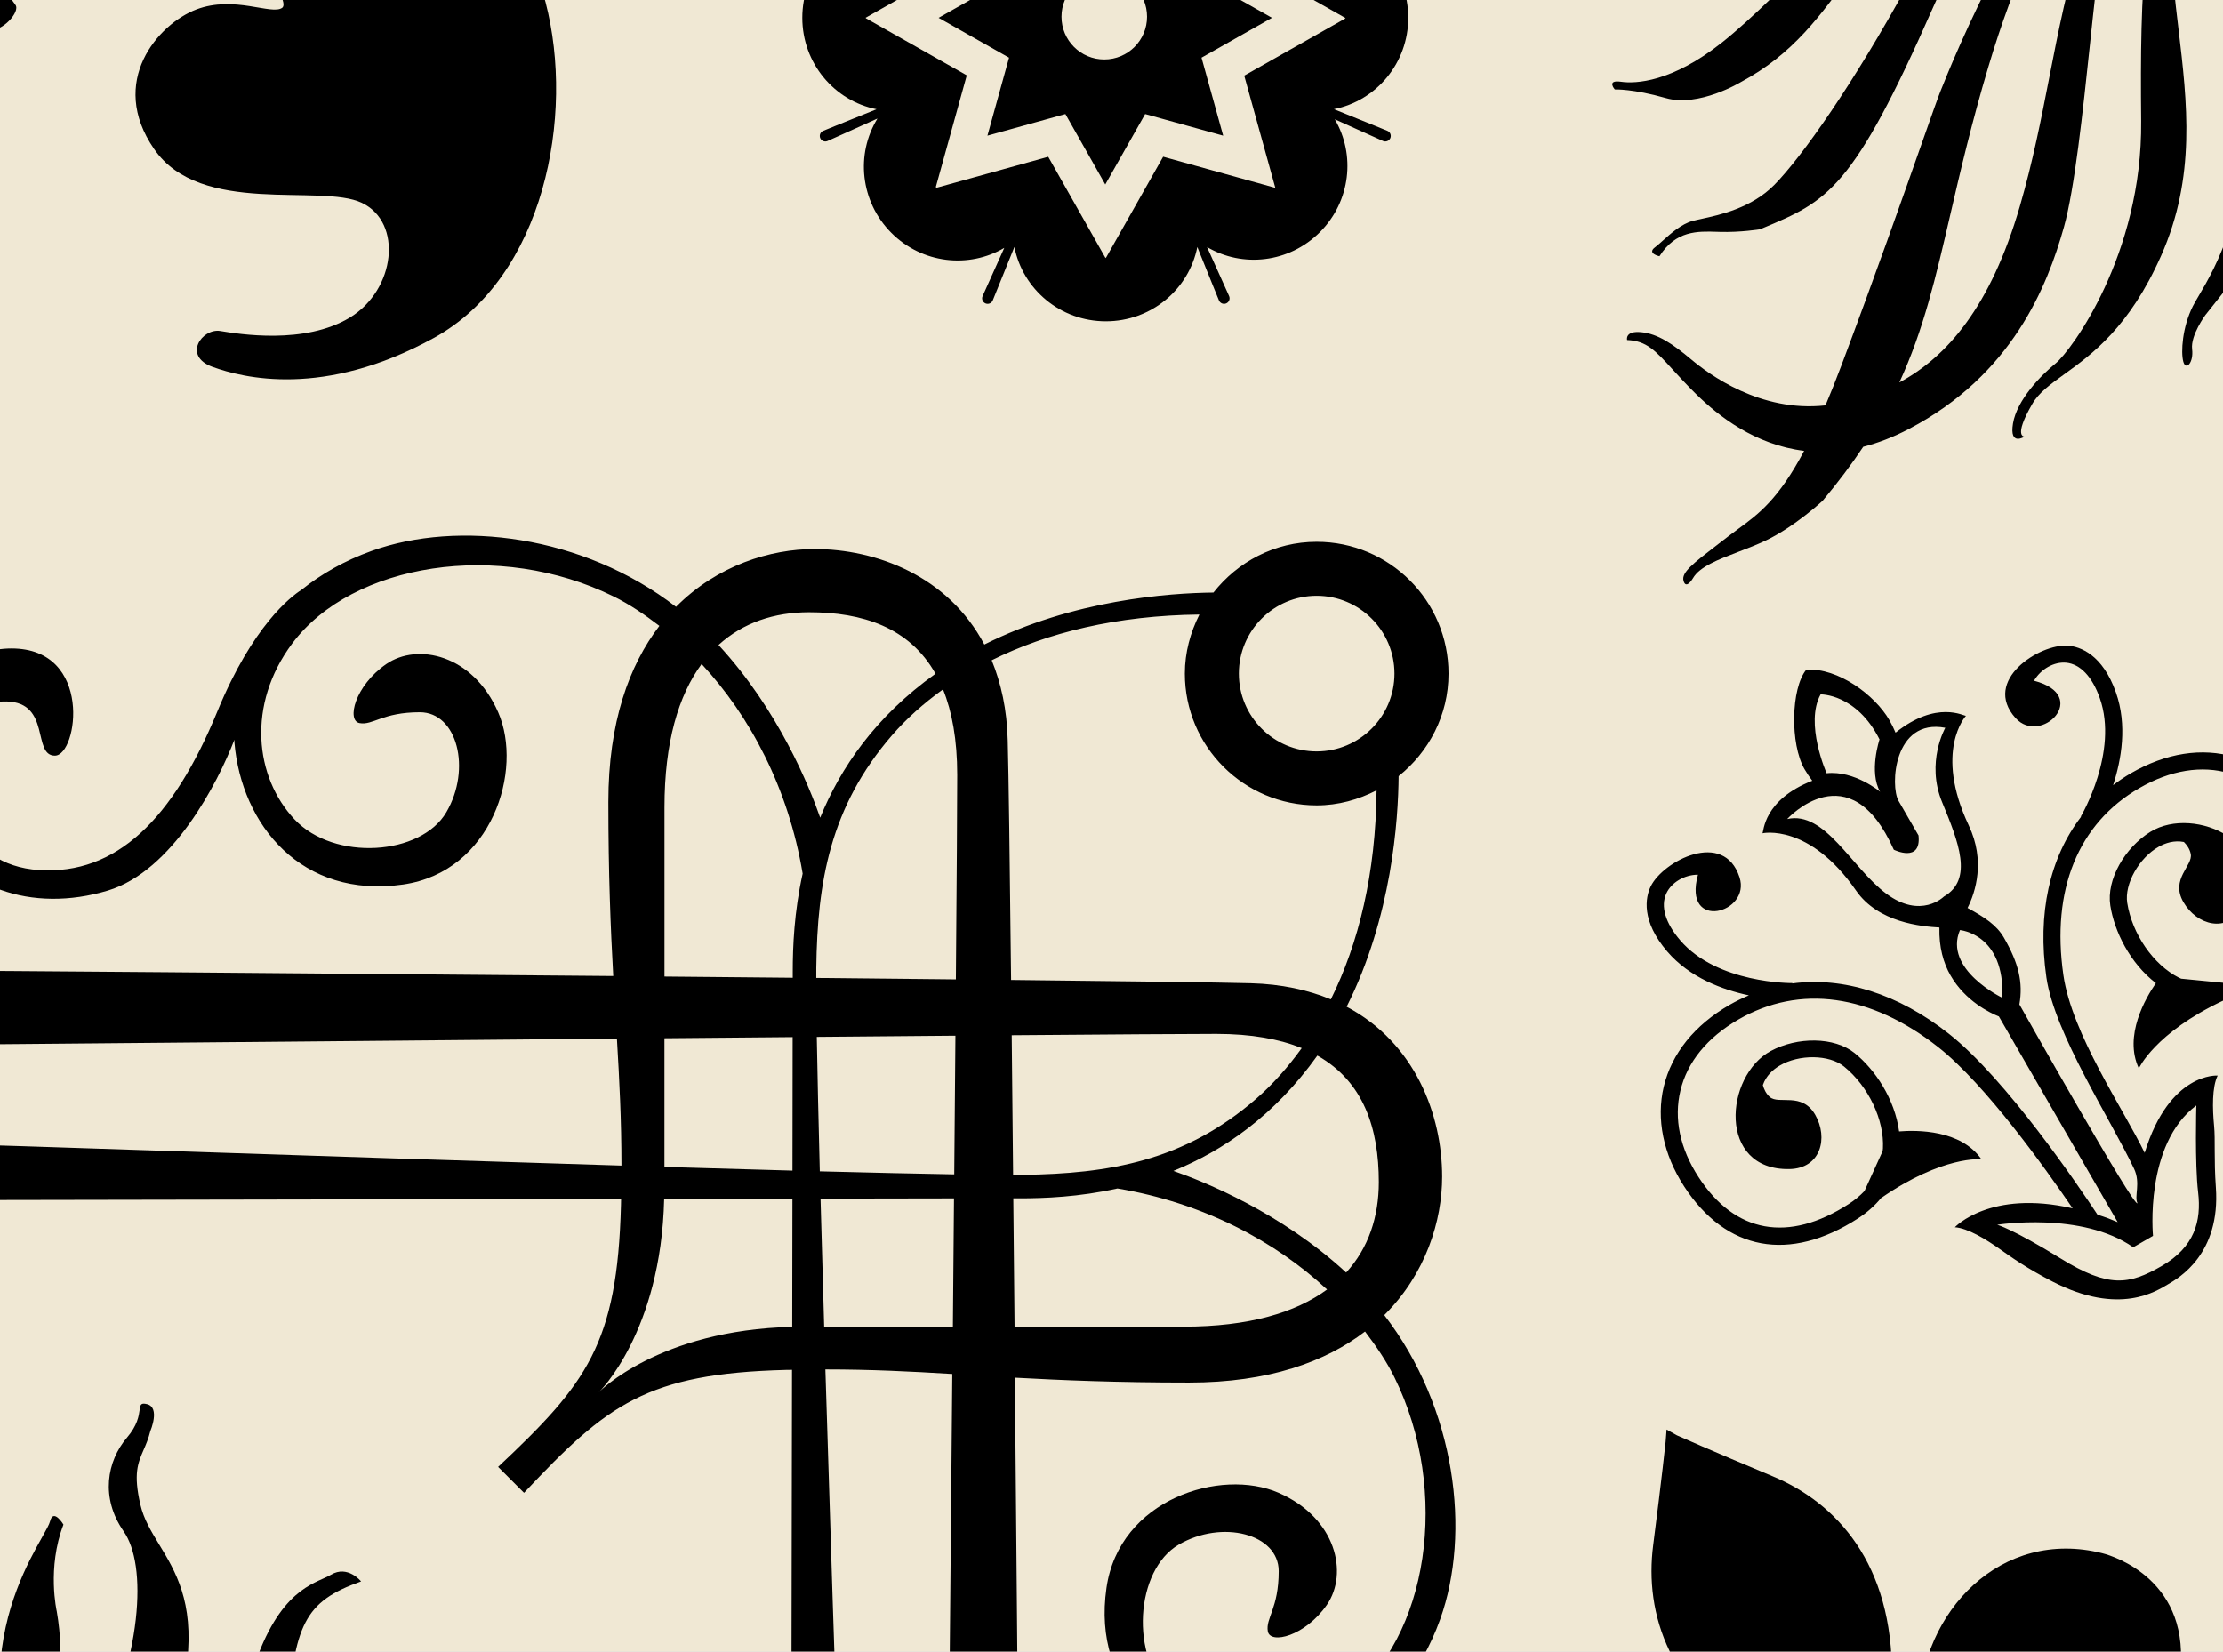
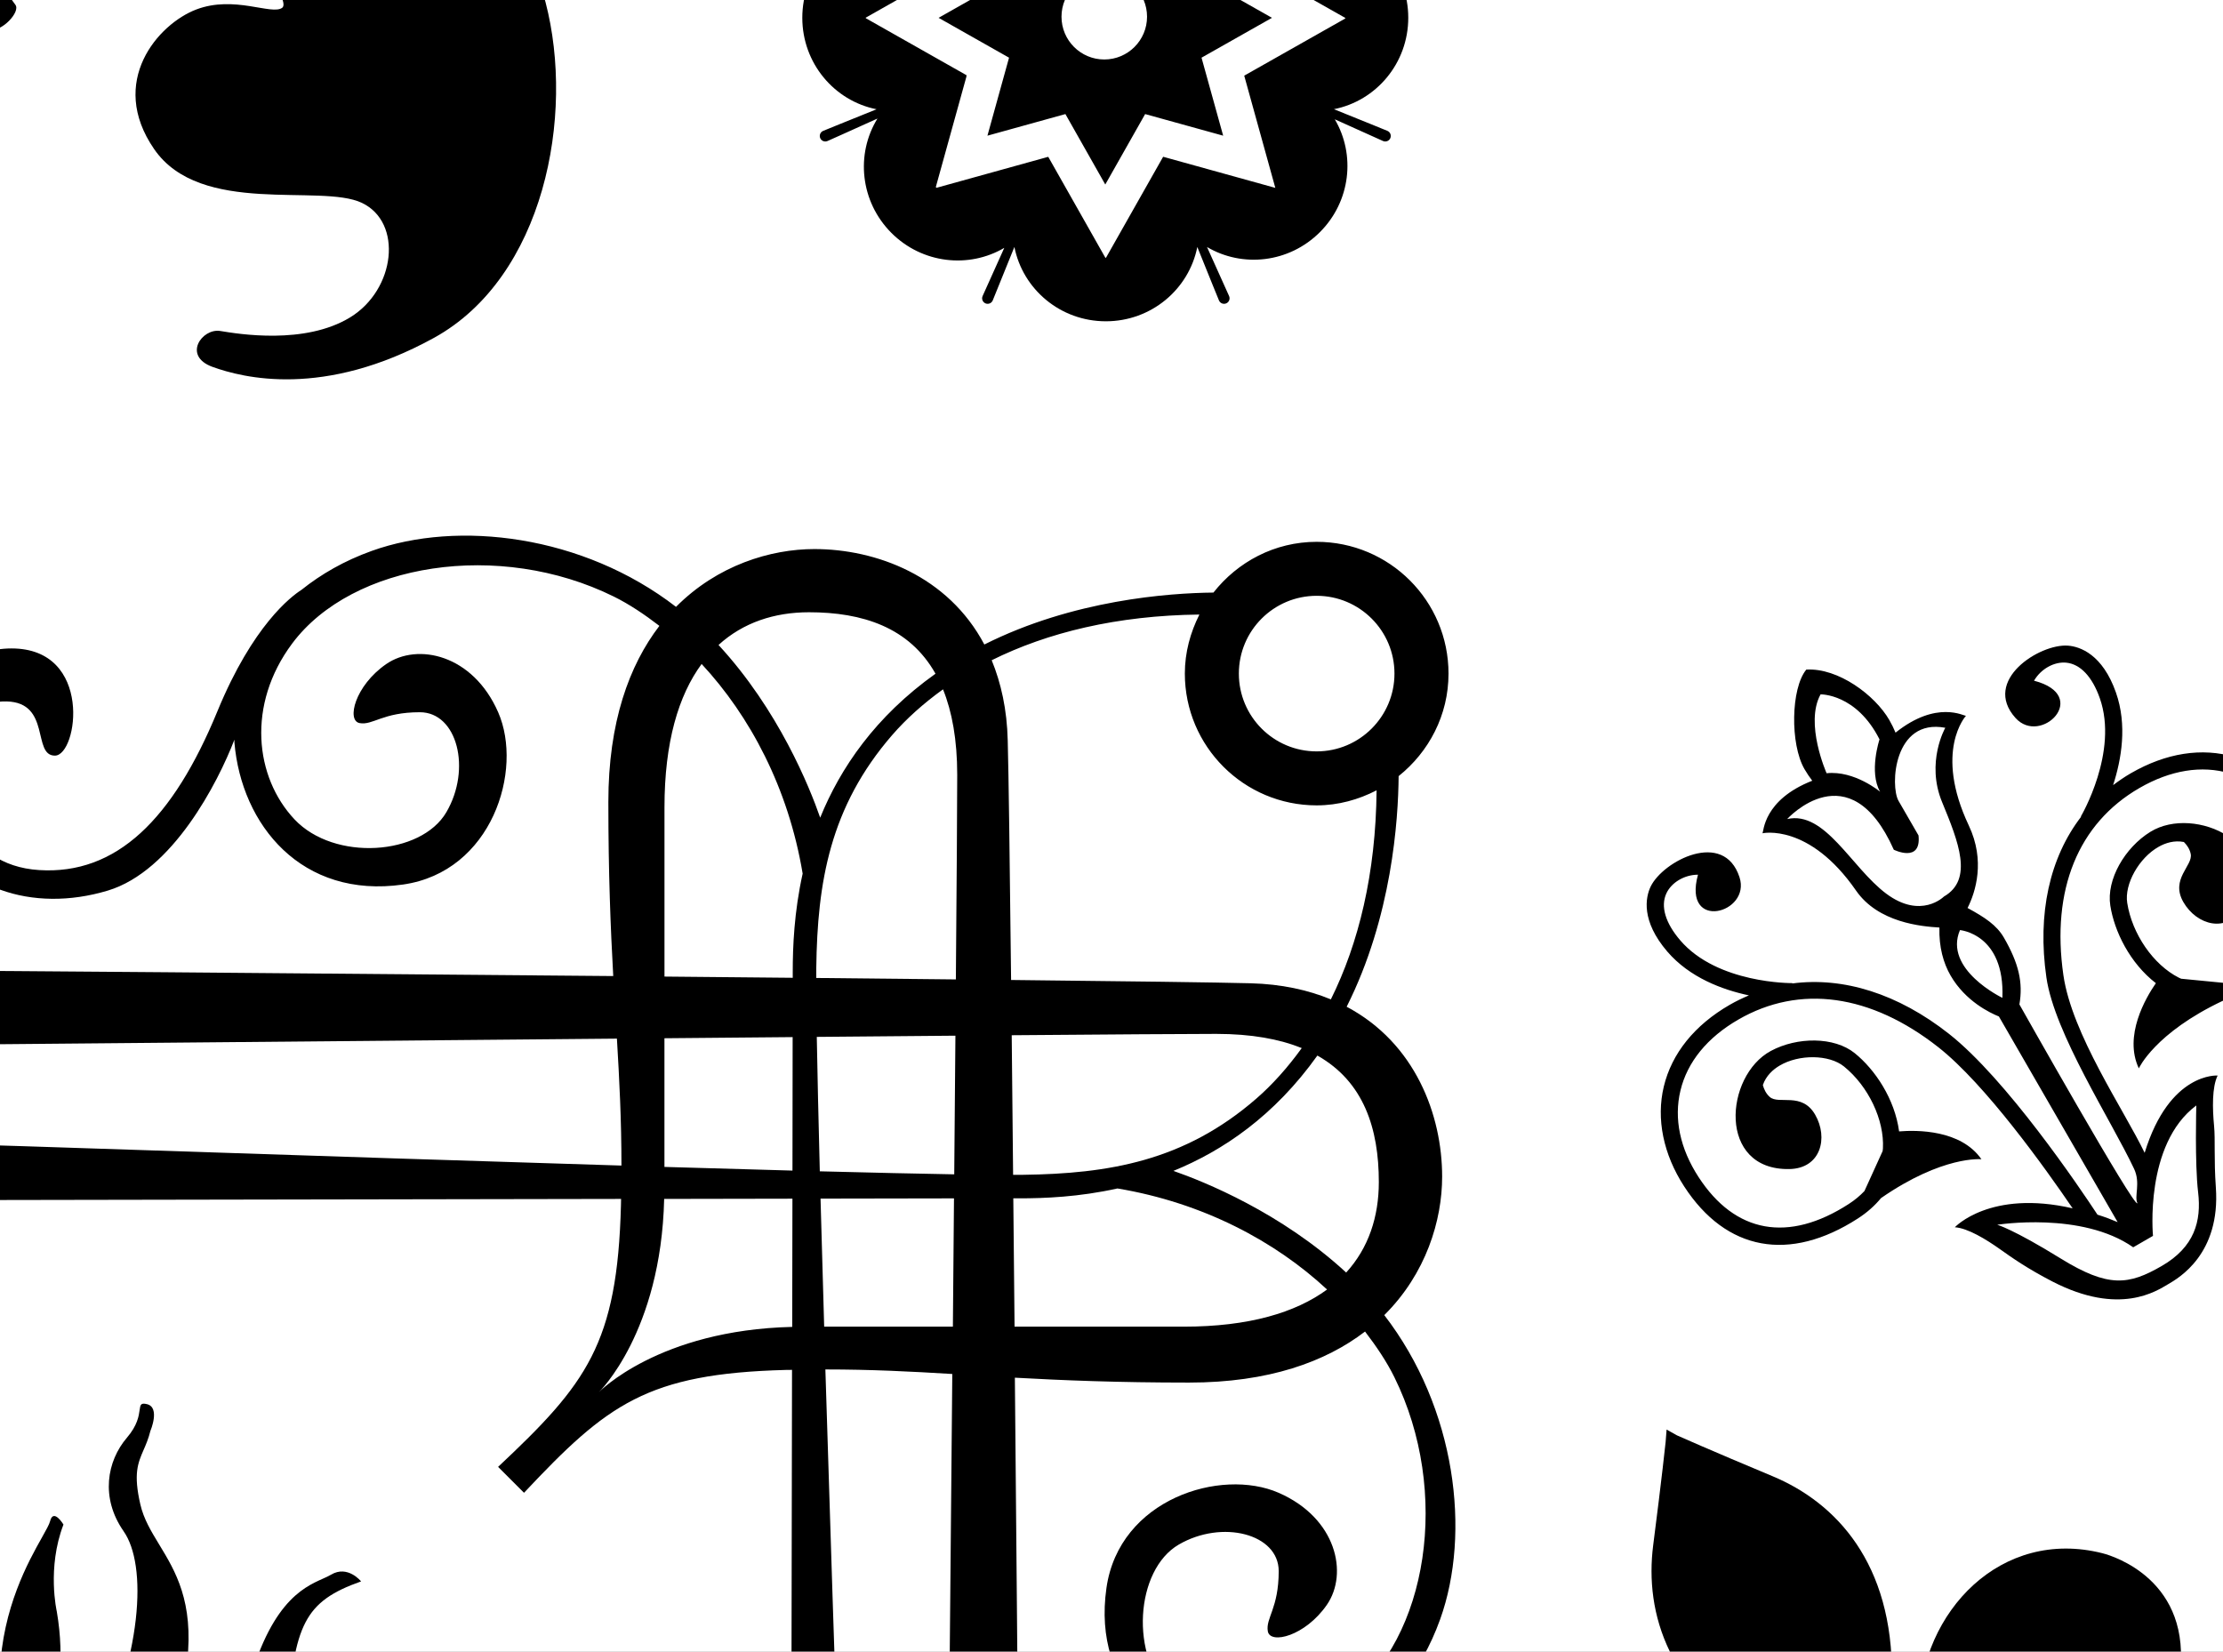
<svg xmlns="http://www.w3.org/2000/svg" width="179" height="133" viewBox="0 0 179 133" fill="none">
  <rect x="0" y="0" width="179" height="133" fill="#808080" stroke="none" />
  <g clip-path="url(#clip0_1648_2554)">
    <rect width="179" height="133" fill="white" />
    <g clip-path="url(#clip1_1648_2554)">
-       <rect width="180" height="180" transform="translate(-1 -17)" fill="#F0E8D4" />
      <path d="M111.47 105.899C114.829 102.562 116.124 98.274 116.124 94.754C116.124 89.79 113.959 83.996 108.435 81.072C112.081 73.83 112.592 66.026 112.62 62.5C115.05 60.556 116.637 57.598 116.637 54.245C116.637 48.381 111.883 43.632 106.019 43.632C102.632 43.632 99.652 45.25 97.708 47.719C94.12 47.756 86.417 48.303 79.261 51.901C76.34 46.377 70.546 44.215 65.577 44.215C62.056 44.215 57.771 45.507 54.434 48.869C46.929 43.077 36.878 41.869 29.934 44.363C27.73 45.153 25.86 46.232 24.276 47.499C23.45 48.026 20.359 50.35 17.513 57.261C13.923 65.993 9.367 70.454 3.159 70.066C-3.048 69.678 -4.016 63.663 -3.921 61.917C-3.824 60.17 -3.048 56.388 0.542 56.485C4.127 56.58 2.576 60.849 4.42 60.849C6.264 60.849 7.523 52.217 0.927 52.217C-5.668 52.217 -8.382 60.849 -5.86 66.283C-3.43 71.517 2.579 73.556 8.689 71.715C13.895 70.141 17.547 63.022 18.875 59.565C18.877 59.638 18.872 59.71 18.875 59.783C19.438 66.453 24.306 72.396 32.453 71.23C39.623 70.206 42.153 62.015 40.114 57.358C38.08 52.702 33.619 51.734 31.097 53.478C28.572 55.224 27.892 58.036 28.957 58.229C30.029 58.424 30.801 57.355 33.809 57.355C36.816 57.355 37.982 61.917 35.943 65.404C33.906 68.897 26.923 69.383 23.718 65.987C20.518 62.589 19.854 56.747 23.525 51.823C28.377 45.323 40.212 43.484 49.424 48.04C50.673 48.657 51.898 49.48 53.095 50.4C50.665 53.575 48.986 58.148 48.986 64.579C48.986 70.353 49.167 74.764 49.379 78.6C23.47 78.366 -2.724 78.162 -4.8 78.162C-8.728 78.162 -8.145 84.127 -4.942 84.127C-3.215 84.127 23.687 83.87 49.675 83.639C49.876 86.998 50.04 90.184 50.04 93.861C26.117 93.133 -2.058 92.131 -4.217 92.131C-7.71 92.131 -7.568 96.642 -4.217 96.642C-2.22 96.642 26.254 96.589 50.01 96.547C50.007 96.715 50.01 96.86 50.001 97.027C49.714 108.229 47.239 111.431 40.108 118.124L42.195 120.211C48.891 113.083 52.091 110.611 63.295 110.318C63.465 110.313 63.61 110.318 63.775 110.313C63.736 134.068 63.68 162.539 63.68 164.536C63.68 167.881 68.191 168.029 68.191 164.536C68.191 162.377 67.189 134.199 66.461 110.279C70.138 110.279 73.324 110.441 76.68 110.645C76.449 136.629 76.192 163.532 76.192 165.265C76.192 168.467 82.16 169.048 82.16 165.119C82.16 163.044 81.959 136.85 81.719 110.943C85.558 111.155 89.966 111.337 95.741 111.337C102.171 111.337 106.739 109.66 109.916 107.227C110.834 108.427 111.66 109.651 112.276 110.901C116.832 120.113 114.991 131.948 108.493 136.8C103.572 140.474 97.725 139.807 94.332 136.607C90.934 133.404 91.419 126.421 94.912 124.385C98.405 122.348 102.964 123.511 102.964 126.519C102.964 129.526 101.898 130.302 102.088 131.371C102.283 132.439 105.098 131.758 106.842 129.233C108.588 126.711 107.62 122.25 102.964 120.214C98.31 118.18 90.116 120.708 89.093 127.878C87.926 136.027 93.872 140.895 100.539 141.459C100.615 141.464 100.682 141.453 100.76 141.459C97.303 142.784 90.178 146.433 88.607 151.644C86.766 157.754 88.805 163.764 94.042 166.194C99.474 168.716 108.108 165.998 108.108 159.403C108.108 152.808 99.477 154.066 99.477 155.91C99.477 157.754 103.745 156.203 103.84 159.791C103.935 163.379 100.157 164.154 98.408 164.252C96.662 164.349 90.649 163.379 90.259 157.171C89.871 150.964 94.335 146.402 103.061 142.815C109.98 139.972 112.304 136.875 112.826 136.049C114.093 134.467 115.175 132.601 115.965 130.397C118.456 123.453 117.251 113.401 111.459 105.896L111.47 105.899ZM108.396 102.476C103.162 97.647 96.963 95.153 94.486 94.29C98.478 92.664 102.615 89.86 106.077 85.003C109.816 87.107 111.026 90.89 111.026 95.189C111.026 97.979 110.201 100.498 108.396 102.476ZM65.728 77.967C65.814 71.062 66.824 64.98 71.837 59.197C72.987 57.872 74.368 56.639 75.933 55.511C76.658 57.305 77.077 59.557 77.077 62.4C77.077 64.668 77.035 70.741 76.968 78.871C73.422 78.832 69.644 78.796 65.728 78.754V77.967ZM76.932 83.402C76.904 86.886 76.873 90.644 76.837 94.567C73.904 94.516 70.214 94.433 66.012 94.324C65.903 90.123 65.82 86.429 65.769 83.499C69.692 83.466 73.447 83.43 76.932 83.402ZM81.465 83.365C89.592 83.299 95.663 83.257 97.931 83.257C100.771 83.257 103.022 83.675 104.819 84.4C103.692 85.96 102.462 87.344 101.134 88.493C95.353 93.507 89.268 94.516 82.363 94.606C82.14 94.606 81.85 94.609 81.577 94.609C81.538 90.689 81.501 86.911 81.465 83.365ZM106.019 47.979C109.478 47.979 112.285 50.785 112.285 54.242C112.285 57.699 109.478 60.508 106.019 60.508C102.559 60.508 99.755 57.704 99.755 54.242C99.755 50.78 102.562 47.979 106.019 47.979ZM96.578 49.488C95.853 50.925 95.406 52.526 95.406 54.242C95.406 60.104 100.16 64.855 106.019 64.855C107.765 64.855 109.392 64.392 110.845 63.644C110.784 70.337 109.4 75.981 107.163 80.478C105.335 79.725 103.198 79.245 100.696 79.181C97.995 79.111 90.822 79.016 81.415 78.916C81.312 69.508 81.217 62.333 81.144 59.632C81.086 57.127 80.603 54.998 79.853 53.168C84.328 50.942 89.93 49.563 96.578 49.488ZM75.328 54.253C70.47 57.718 67.666 61.853 66.043 65.845C65.183 63.373 62.689 57.174 57.857 51.938C59.838 50.133 62.357 49.304 65.144 49.304C69.438 49.304 73.227 50.512 75.328 54.253ZM64.631 70.351C63.942 73.459 63.833 76.249 63.833 78.26V78.74C60.455 78.709 57.004 78.673 53.505 78.642V65.016C53.505 59.769 54.632 56.002 56.496 53.469C60.388 57.654 63.482 63.457 64.631 70.351ZM53.502 83.608C57.015 83.577 60.463 83.547 63.825 83.516C63.822 86.298 63.816 89.994 63.811 94.265C60.586 94.176 57.118 94.079 53.502 93.97V83.608ZM48.218 112.115C48.218 112.115 53.226 107.3 53.48 96.547C57.118 96.539 60.597 96.534 63.808 96.528C63.8 99.736 63.794 103.221 63.791 106.853C53.031 107.104 48.218 112.115 48.218 112.115ZM76.728 106.831H66.364C66.258 103.221 66.163 99.753 66.071 96.522C70.342 96.517 74.039 96.511 76.817 96.503C76.787 99.867 76.759 103.318 76.728 106.831ZM95.308 106.831H81.694C81.66 103.33 81.627 99.881 81.593 96.5H82.07C84.082 96.5 86.872 96.397 89.98 95.705C96.871 96.857 102.676 99.951 106.858 103.843C104.322 105.704 100.559 106.834 95.306 106.834L95.308 106.831Z" fill="black" />
      <path fill-rule="evenodd" clip-rule="evenodd" d="M10.225 115.769C8.61 117.653 8.073 120.616 9.955 123.309V123.312C11.841 126.003 11.573 133.273 7.262 142.161C5.148 146.522 1.284 151.272 -1.913 155.202C-5.231 159.28 -7.83 162.474 -7.008 163.434C-7.008 163.434 -0.006 155.086 4.839 150.509C9.687 145.93 14.264 141.084 15.071 133.812C15.609 128.973 14.12 126.521 12.825 124.389C12.174 123.318 11.573 122.328 11.303 121.157C10.729 118.679 11.103 117.819 11.56 116.765C11.75 116.33 11.953 115.861 12.11 115.232C12.11 115.232 12.917 113.346 11.841 113.076C11.327 112.948 11.303 113.125 11.243 113.548C11.178 114.015 11.071 114.781 10.225 115.769ZM5.11 155.084C11.033 151.045 17.496 146.197 19.651 137.043C21.51 129.14 24.373 127.858 25.987 127.134C26.243 127.02 26.467 126.919 26.652 126.809C27.998 126.001 29.075 127.348 29.075 127.348C24.498 128.964 23.691 130.85 23.15 138.389C22.612 145.929 19.651 149.698 9.955 154.545C0.262 159.393 -3.778 163.433 -3.778 163.433C-4.045 161.547 -0.815 159.124 5.11 155.084ZM28.976 144.899C25.9 149.046 22.249 153.966 13.189 157.238C10.343 158.266 8.216 158.922 6.564 159.432C2.588 160.659 1.357 161.039 -0.544 163.702C-0.544 163.702 5.378 159.933 16.151 158.318C26.921 156.702 29.884 151.316 31.232 148.622C31.521 148.044 31.748 147.354 31.984 146.637C32.932 143.756 34.026 140.435 39.848 142.159C39.848 142.159 39.848 141.082 37.962 140.273C36.079 139.466 32.846 139.734 29.614 144.043C29.403 144.324 29.191 144.61 28.977 144.899L28.976 144.899L28.976 144.899ZM43.348 151.584C42.539 149.161 40.116 148.352 37.423 151.315L37.425 151.316C36.65 152.168 36.187 153.019 35.742 153.839C34.638 155.87 33.641 157.704 28.269 158.856C25.589 159.43 22.703 159.732 19.759 160.04C14.423 160.598 8.894 161.177 4.035 163.433C4.035 163.433 9.419 162.356 15.344 162.895C15.952 162.95 16.612 163.025 17.31 163.105C23.412 163.8 32.482 164.833 36.348 155.893C40.655 145.93 42.539 152.931 41.193 153.47C41.193 153.47 40.382 155.624 41.73 155.624C43.079 155.624 44.155 154.007 43.348 151.584ZM-0.006 134.618C0.199 129.472 2.291 125.744 3.388 123.79C3.726 123.188 3.969 122.754 4.033 122.5C4.301 121.423 5.11 122.769 5.11 122.769C3.764 126.269 4.573 129.769 4.573 129.769C5.917 137.579 2.417 142.697 0.533 144.85C-1.353 147.004 -6.738 159.66 -6.738 159.66C-8.799 159.66 -3.227 148.579 -1.792 145.726C-1.726 145.595 -1.669 145.482 -1.622 145.388C-0.544 143.234 -0.276 141.348 -0.004 134.616L-0.006 134.618ZM-7.008 139.466C-6.469 140.543 -5.66 142.159 -6.739 145.929C-7.564 148.817 -7.553 151.44 -7.547 152.88C-7.546 152.995 -7.546 153.101 -7.546 153.2C-7.546 153.2 -6.469 153.74 -6.469 152.124C-6.469 150.985 -5.667 148.643 -5.099 146.982C-4.861 146.286 -4.663 145.709 -4.583 145.391C-4.561 145.3 -4.528 145.19 -4.491 145.062C-4.086 143.68 -3.088 140.27 -7.278 137.312C-7.278 137.312 -7.548 138.389 -7.008 139.466Z" fill="black" />
      <path d="M179.938 60.961C177.304 60.181 174.416 60.631 171.583 62.266C171.077 62.558 170.606 62.884 170.151 63.225C170.824 61.157 171.302 58.387 170.379 55.766C169.304 52.7 167.491 52.061 166.504 51.992C164.232 51.831 159.572 54.788 162.291 57.815C164.337 60.093 168.409 56.019 163.783 54.815C164.336 53.867 165.402 53.27 166.374 53.363C167.506 53.472 168.468 54.487 169.08 56.224C170.605 60.561 167.581 65.704 167.551 65.755L167.575 65.77C165.045 69.064 164.036 73.554 164.78 78.716C165.427 83.213 170.006 90.228 171.84 94.123C172.384 95.28 171.835 96.34 172.108 96.885C171.968 97.503 162.606 80.885 162.606 80.885C162.911 79.118 162.555 77.581 161.357 75.505C160.778 74.503 159.819 73.871 158.432 73.119C159.08 71.827 159.875 69.32 158.533 66.48C155.693 60.471 158.304 57.639 158.304 57.639C158.159 57.684 155.959 56.34 152.632 58.999C152.496 58.671 152.332 58.329 152.133 57.984C150.974 55.976 148.01 53.766 145.446 53.922C144.2 55.437 144.138 59.923 145.297 61.93C145.496 62.274 145.711 62.588 145.926 62.87C141.96 64.424 142.025 66.999 141.915 67.102C141.915 67.102 145.671 66.257 149.455 71.721C151.244 74.303 154.725 74.607 156.165 74.692C156.122 76.269 156.484 77.554 157.063 78.557C158.261 80.632 160.254 81.574 160.955 81.855L170.517 98.417C170.037 98.211 169.499 98.004 168.893 97.816C167.429 95.59 161.557 86.891 156.929 83.249C152.831 80.023 148.437 78.653 144.319 79.196L144.318 79.168C144.257 79.17 138.292 79.217 135.299 75.727C134.1 74.33 133.701 72.988 134.174 71.954C134.581 71.065 135.629 70.441 136.725 70.438C135.455 75.045 141.019 73.555 140.069 70.644C138.808 66.776 133.919 69.334 132.92 71.381C132.488 72.27 132.137 74.159 134.251 76.625C136.061 78.733 138.699 79.704 140.826 80.156C140.302 80.378 139.786 80.624 139.28 80.916C136.447 82.552 134.612 84.829 133.972 87.499C133.349 90.097 133.931 92.953 135.613 95.541C138.991 100.741 144.09 101.681 149.606 98.118C150.345 97.641 150.961 97.09 151.464 96.48C156.443 93.033 159.548 93.352 159.548 93.352C157.895 90.97 154.359 90.993 152.919 91.11C152.568 88.494 150.985 86.134 149.346 84.809C147.697 83.477 144.715 83.486 142.588 84.632C138.87 86.635 138.27 94.253 144.089 94.142C146.625 94.093 147.231 91.62 146.159 89.763C145.087 87.906 143.23 88.979 142.505 88.337C142.193 88.06 142.034 87.7 141.948 87.377C142.21 86.62 142.768 86.126 143.291 85.815C144.859 84.883 147.286 84.914 148.479 85.88C150.449 87.472 151.738 90.186 151.617 92.479C151.613 92.552 151.599 92.622 151.593 92.694L150.129 95.912C149.769 96.291 149.352 96.642 148.861 96.958C144.01 100.091 139.716 99.322 136.771 94.787C135.275 92.486 134.77 90.076 135.314 87.816C135.863 85.522 137.475 83.547 139.972 82.106C144.911 79.254 150.632 80.045 156.08 84.332C159.864 87.308 164.696 94.081 166.892 97.305C160.244 95.777 157.407 98.829 157.407 98.829C158.443 98.896 159.919 99.796 161.057 100.605C161.977 101.259 163.235 102.152 165.277 103.205C170.692 105.996 173.672 103.94 174.562 103.426C175.451 102.913 178.806 100.976 178.424 95.614C178.261 93.324 178.389 91.784 178.281 90.661C178.149 89.27 178.108 87.543 178.569 86.611C178.569 86.611 174.692 86.314 172.691 92.835C170.996 89.32 166.832 83.285 166.147 78.52C165.158 71.658 167.334 66.308 172.273 63.457C174.77 62.015 177.286 61.607 179.547 62.278C181.775 62.938 183.61 64.58 184.856 67.025C187.31 71.841 185.83 75.947 180.691 78.581C180.173 78.848 179.659 79.034 179.151 79.157L175.632 78.815C175.566 78.784 175.499 78.762 175.436 78.727C173.388 77.686 171.682 75.213 171.288 72.711C171.048 71.194 172.235 69.078 173.826 68.186C174.358 67.887 175.065 67.651 175.85 67.804C176.087 68.04 176.319 68.358 176.401 68.767C176.595 69.716 174.738 70.788 175.81 72.645C176.882 74.501 179.327 75.213 180.637 73.041C183.644 68.056 176.746 64.767 173.152 66.986C171.095 68.256 169.596 70.834 169.926 72.927C170.253 75.01 171.505 77.561 173.595 79.173C172.773 80.36 170.987 83.412 172.222 86.034C172.222 86.034 173.499 83.186 178.973 80.598C179.752 80.467 180.539 80.209 181.321 79.808C187.163 76.813 188.9 71.926 186.086 66.401C184.684 63.648 182.502 61.717 179.941 60.959L179.938 60.961ZM146.596 55.916C146.596 55.916 149.473 55.846 151.342 59.541C151.342 59.541 150.47 62.165 151.389 63.757C151.389 63.757 149.331 62.029 147.081 62.267C147.081 62.267 145.297 58.258 146.597 55.915L146.596 55.916ZM151.881 71.963C149.08 69.867 146.951 65.261 143.906 65.957C143.906 65.957 148.923 60.407 152.493 68.427C152.493 68.427 154.72 69.528 154.483 67.278L152.874 64.493C152.185 63.298 152.474 57.827 156.639 58.606C156.639 58.606 155.055 61.377 156.38 64.59C157.706 67.804 158.916 70.819 156.528 72.198C156.528 72.198 154.684 74.059 151.881 71.963ZM157.82 74.899C157.82 74.899 161.441 75.196 161.236 80.355C161.236 80.355 156.469 78.069 157.82 74.899ZM176.851 89.023C176.851 89.023 176.72 93.697 176.996 96.012C177.272 98.328 176.711 100.421 174.06 101.951C171.409 103.482 169.774 103.719 165.926 101.342C162.078 98.966 160.823 98.629 160.823 98.629C160.823 98.629 167.617 97.535 171.771 100.442L173.363 99.523C173.363 99.523 172.647 92.156 176.849 89.022L176.851 89.023Z" fill="black" />
-       <path fill-rule="evenodd" clip-rule="evenodd" d="M156.29 7.248L156.29 7.248L156.238 7.378C156.036 7.881 155.517 9.354 154.757 11.512L154.757 11.513L154.757 11.513C153.3 15.648 150.956 22.298 148.258 29.466C147.816 30.64 147.395 31.691 146.99 32.645C141.744 33.231 137.588 30.123 136.18 28.942C134.704 27.702 133.501 26.879 132.158 26.749C130.815 26.618 131.019 27.381 131.019 27.381C132.572 27.438 133.296 28.23 134.667 29.733L134.667 29.733C135.192 30.308 135.812 30.988 136.61 31.77C138.392 33.516 141.326 35.825 145.271 36.308C143.199 40.224 141.593 41.4 140 42.568L140 42.568C139.726 42.768 139.454 42.968 139.179 43.181C138.85 43.436 138.543 43.672 138.258 43.891L138.257 43.892C136.311 45.389 135.383 46.102 135.561 46.767C135.766 47.53 136.323 46.563 136.323 46.563C136.859 45.635 138.336 45.069 139.958 44.447C140.704 44.162 141.481 43.864 142.211 43.514C144.53 42.402 146.755 40.334 146.755 40.334C148.021 38.822 149.098 37.381 150.031 35.979C151.197 35.682 152.423 35.218 153.707 34.545C162.025 30.191 164.855 23.055 166.192 18.281C167.056 15.198 167.709 9.034 168.285 3.585L168.285 3.585L168.285 3.585L168.285 3.585L168.285 3.584C168.601 0.597 168.895 -2.175 169.188 -4.107C170.015 -9.561 174.127 -18.022 174.127 -18.022C174.227 -18.865 173.699 -18.397 173.699 -18.397C167.93 -8.714 166.48 -1.281 165.01 6.251C164.353 9.617 163.692 13.002 162.641 16.617C160.283 24.724 156.753 28.75 152.939 30.798C154.889 26.57 155.864 22.367 157.046 17.27L157.046 17.27L157.046 17.269C157.85 13.807 158.749 9.932 160.114 5.357C164.301 -8.68 170.136 -15.645 171.896 -17.745C172.164 -18.065 172.337 -18.273 172.396 -18.375C172.842 -19.148 172.344 -19.178 172.344 -19.178L172.344 -19.177C163.258 -10.198 157.126 5.155 156.29 7.248L156.29 7.248ZM162.091 34.1C162.404 32.217 164.324 30.231 165.534 29.253C166.744 28.274 172.514 20.515 172.409 9.749C172.304 -1.016 172.57 -7.955 175.763 -18.622L176.414 -18.633C176.414 -18.633 174.437 -13.197 174.774 -4.62C174.865 -2.289 175.136 -0.006 175.406 2.258L175.406 2.258L175.406 2.258L175.406 2.258L175.406 2.259C176.127 8.324 176.832 14.252 174.01 20.604C171.453 26.358 168.437 28.536 166.23 30.13C165.091 30.952 164.168 31.619 163.636 32.541C162.072 35.249 163.029 35.156 163.029 35.156C163.029 35.156 161.778 35.983 162.091 34.1ZM180.689 7.695C181.268 16.656 178.363 21.584 177.038 23.831C176.841 24.166 176.679 24.441 176.568 24.661C175.716 26.361 175.597 28.355 175.801 29.118C176.006 29.881 176.646 29.219 176.511 28.11C176.378 27.001 177.577 25.372 177.577 25.372C177.791 25.101 178.004 24.835 178.214 24.572C181.714 20.188 184.523 16.67 184.466 8.972C184.423 3.202 182.388 -1.462 180.711 -5.303C180.017 -6.894 179.384 -8.343 178.98 -9.672C177.601 -14.209 177.443 -19.072 177.443 -19.072C177.148 -18.339 176.768 -13.658 177.466 -8.613C177.738 -6.639 178.212 -4.945 178.718 -3.132L178.718 -3.132C179.506 -0.31 180.374 2.799 180.69 7.693L180.689 7.695ZM171.233 -23.037C171.005 -21.413 172.149 -19.909 173.788 -19.678C175.427 -19.448 176.94 -20.576 177.17 -22.2C177.399 -23.825 176.255 -25.328 174.616 -25.559C172.977 -25.79 171.462 -24.662 171.232 -23.037L171.233 -23.037ZM141.88 18.396L141.713 18.466L141.712 18.465C141.712 18.465 140.145 18.721 138.496 18.672C138.424 18.669 138.352 18.667 138.279 18.665C136.688 18.613 134.947 18.557 133.624 20.632C133.624 20.632 132.587 20.42 133.268 19.91C133.448 19.775 133.659 19.586 133.895 19.375C134.552 18.788 135.4 18.031 136.298 17.79C136.492 17.738 136.735 17.685 137.016 17.625L137.016 17.624C138.502 17.302 141.04 16.751 142.878 14.883C145.063 12.661 149.218 6.805 153.715 -1.431C158.212 -9.667 165.062 -17.063 169.993 -20.019C169.993 -20.019 170.827 -20.569 170.686 -19.878C170.686 -19.878 162.308 -14.524 155.703 0.491C149.164 15.351 147.194 16.175 141.88 18.396ZM155.557 -10.427C162.628 -18.209 168.446 -20.912 169.249 -20.964C170.053 -21.016 169.585 -21.545 169.585 -21.545C166.135 -21.602 158.085 -15.03 153.745 -11.087C151.803 -9.323 149.54 -7.042 147.269 -4.752L147.269 -4.752C144.145 -1.604 141.006 1.562 138.663 3.42C134.617 6.63 131.707 6.756 130.516 6.583C129.326 6.412 130.028 7.205 130.028 7.205C130.028 7.205 131.484 7.142 134.141 7.902C136.797 8.662 140.172 6.613 140.172 6.613C144.378 4.36 146.575 1.302 149.363 -2.577C151.03 -4.899 152.91 -7.514 155.557 -10.427ZM169.189 -22.613C167.719 -22.356 163.153 -21.555 155.264 -16.399C151.671 -14.051 149.231 -12.065 147.184 -10.398C144.158 -7.934 141.989 -6.168 138.216 -4.962C131.888 -2.94 129.475 -5.237 129.475 -5.237C129.475 -5.237 128.883 -6.223 130.197 -5.594C131.51 -4.965 134.226 -5.202 136.31 -6.578C137.075 -7.083 138.372 -8.06 139.983 -9.273C142.766 -11.37 146.486 -14.172 150.015 -16.464C155.585 -20.083 165.269 -23.004 169.745 -23.386C169.745 -23.386 170.366 -22.899 169.603 -22.694C169.516 -22.671 169.378 -22.647 169.189 -22.613Z" fill="black" />
      <path d="M29.55 -9.461C24.691 -7.017 25.83 -1.286 25.198 -0.921C24.619 -0.587 22.69 -4.848 17.224 -9.177C17.246 -13.155 15.516 -17.274 15.516 -17.274L12.602 -17.52C13.713 -15.823 14.647 -13.281 14.947 -10.822C8.514 -15.01 2.432 -14.54 -1.529 -12.136C-5.636 -9.643 -5.642 -5.058 -5.642 -5.058C-5.642 -5.058 -7.628 -6.2 -9.135 -7.14C-10.642 -8.08 -12.87 -5.467 -11.35 -4.294C-9.831 -3.123 -1.609 2.137 -0.753 2.366C0.103 2.594 1.689 0.957 1.233 0.377C0.775 -0.204 -1.934 -4.065 0.049 -6.896C0.915 -8.134 2.629 -9.262 4.735 -9.878C4.152 -5.014 9.067 0.298 14.364 -2.984C15.789 -3.869 16.572 -5.212 16.946 -6.725C20.797 -3.631 23.402 0.14 22.719 0.63C21.867 1.243 18.867 -0.402 15.804 0.764C12.74 1.928 8.667 6.573 12.411 12.005C16.152 17.44 25.812 14.757 29.135 16.334C32.458 17.911 31.848 23.326 28.193 25.558C24.539 27.789 19.199 26.893 17.734 26.653C16.27 26.415 14.673 28.66 17.113 29.545C19.554 30.427 26.061 32.095 34.936 27.211C43.81 22.329 46.304 9.315 43.932 0.196C41.561 -8.923 34.41 -11.908 29.553 -9.465L29.55 -9.461ZM14.208 -5.547C12.383 -2.443 8.01 -4.379 8.632 -7.27C9.051 -9.221 10.772 -9.672 11.85 -9.761C12.531 -9.53 13.208 -9.23 13.87 -8.848C14.25 -8.627 14.624 -8.395 14.993 -8.153C14.891 -7.182 14.643 -6.287 14.21 -5.548L14.208 -5.547Z" fill="black" />
      <path fill-rule="evenodd" clip-rule="evenodd" d="M154.663 148.783L156.395 151.784L156.394 151.784C156.394 151.784 158.649 156.149 161.476 157.583C164.304 159.015 166.101 160.977 165.391 163.787C165.391 163.787 164.912 165.263 163.611 166.014L163.499 166.079C162.201 166.828 160.681 166.507 160.681 166.507C157.892 165.718 157.093 163.179 157.265 160.014C157.437 156.849 154.783 152.714 154.783 152.714L153.051 149.714C150.943 146.063 150.333 145.351 142.328 140.839C134.324 136.327 132.413 129.9 133.119 124.426C133.824 118.951 134.12 116.114 134.12 116.114L134.197 115.12L135.032 115.587C135.032 115.587 137.637 116.751 142.73 118.877C147.823 121.001 152.435 125.871 152.34 135.059C152.245 144.247 152.556 145.134 154.663 148.783ZM169.284 125.077C161.171 123.03 154.69 129.705 154.496 137.682C154.303 145.66 158.354 153.254 164.447 154.801C170.54 156.35 172.952 151.292 171.156 148.527C169.362 145.764 166.974 146.941 166.974 146.941C167.789 151.471 163.795 153.443 160.977 150.871C158.159 148.299 157.867 142.136 163.147 139.619C168.427 137.103 172.896 140.456 172.896 140.456C175.396 137.279 175.615 133.619 175.615 133.619C175.812 126.572 169.282 125.077 169.282 125.077L169.284 125.077ZM143.302 144.145C136.296 140.325 127.277 142.599 124.992 150.65C124.992 150.65 123.023 157.052 129.225 160.405C129.225 160.405 132.504 162.045 136.505 161.469C136.505 161.469 135.837 155.921 140.656 152.606C145.476 149.292 150.667 152.626 151.486 156.353C152.304 160.08 148.6 162.553 145.085 159.581C145.085 159.581 142.871 161.059 144.366 163.996C145.861 166.933 151.45 167.373 153.155 161.323C154.861 155.271 150.31 147.968 143.304 144.146L143.302 144.145Z" fill="black" />
      <path fill-rule="evenodd" clip-rule="evenodd" d="M107.41 8.793C109.749 9.732 111.718 10.539 111.718 10.539C111.944 10.635 112.048 10.898 111.952 11.124C111.855 11.35 111.594 11.454 111.368 11.357C111.368 11.357 109.619 10.576 107.48 9.607C109.16 12.457 108.764 16.213 106.281 18.695C103.797 21.179 100.042 21.576 97.191 19.891C98.174 22.059 98.971 23.845 98.971 23.845C99.068 24.072 98.963 24.334 98.737 24.43C98.512 24.526 98.25 24.421 98.154 24.195C98.154 24.195 97.348 22.226 96.41 19.888C95.734 23.296 92.702 25.873 89.044 25.873C85.386 25.873 82.354 23.295 81.681 19.886C80.742 22.224 79.936 24.195 79.936 24.195C79.839 24.421 79.578 24.527 79.352 24.43C79.127 24.332 79.021 24.071 79.119 23.845C79.119 23.845 79.898 22.097 80.867 19.959C78.017 21.637 74.261 21.239 71.781 18.759C69.263 16.239 68.888 12.412 70.653 9.548C68.455 10.545 66.63 11.357 66.63 11.357C66.405 11.454 66.143 11.35 66.046 11.124C65.95 10.898 66.055 10.636 66.281 10.54C66.281 10.54 68.246 9.736 70.582 8.798C67.175 8.12 64.603 5.088 64.603 1.431C64.603 -2.226 67.179 -5.259 70.588 -5.934C68.25 -6.873 66.281 -7.679 66.281 -7.679C66.055 -7.776 65.95 -8.037 66.046 -8.263C66.143 -8.489 66.405 -8.593 66.63 -8.497C66.63 -8.497 68.418 -7.702 70.586 -6.717C68.903 -9.568 69.299 -13.325 71.782 -15.808C74.265 -18.291 78.018 -18.688 80.868 -17.006C79.899 -19.146 79.121 -20.895 79.121 -20.895C79.023 -21.121 79.127 -21.382 79.353 -21.479C79.579 -21.575 79.84 -21.47 79.937 -21.244C79.937 -21.244 80.743 -19.274 81.682 -16.936C82.355 -20.345 85.389 -22.922 89.046 -22.922C92.702 -22.922 95.735 -20.345 96.411 -16.939C97.349 -19.275 98.156 -21.244 98.156 -21.244C98.251 -21.47 98.512 -21.576 98.738 -21.479C98.964 -21.382 99.07 -21.121 98.972 -20.895C98.972 -20.895 98.174 -19.108 97.192 -16.94C100.043 -18.625 103.8 -18.227 106.282 -15.744C108.732 -13.296 109.148 -9.612 107.548 -6.776C109.656 -7.732 111.368 -8.497 111.368 -8.497C111.594 -8.593 111.856 -8.489 111.952 -8.263C112.048 -8.037 111.944 -7.776 111.718 -7.679C111.718 -7.679 109.749 -6.873 107.41 -5.934C110.818 -5.259 113.396 -2.227 113.396 1.43C113.396 5.086 110.818 8.119 107.41 8.793ZM102.691 15.129L93.658 12.624L89.04 20.785L89.009 20.731L89.001 20.747L84.452 12.708L84.412 12.639C84.412 12.639 84.411 12.636 84.411 12.632V12.629L84.295 12.659L75.386 15.129L75.4 15.075L75.346 15.089L77.832 6.118C77.827 6.118 77.822 6.117 77.817 6.116C77.811 6.115 77.806 6.114 77.801 6.113C77.807 6.105 77.813 6.097 77.819 6.088C77.825 6.08 77.831 6.071 77.837 6.063L69.729 1.474L69.743 1.465L69.689 1.435L77.797 -3.155L77.85 -3.184L75.345 -12.22L84.275 -9.745L84.381 -9.715L89 -17.875L89.03 -17.823L89.039 -17.838L93.629 -9.727L93.632 -9.718L102.655 -12.22L102.641 -12.167L102.692 -12.182L100.246 -3.356L100.192 -3.16L100.201 -3.155L108.312 1.435L108.294 1.444L108.349 1.475L100.188 6.093L100.217 6.2L102.691 15.129ZM96.749 -1.776L102.422 1.435L96.749 4.645L98.491 10.926L92.209 9.186L88.999 14.858L85.788 9.186L79.51 10.926L81.25 4.645L75.577 1.435L81.25 -1.776L79.51 -8.056L85.788 -6.317L88.999 -11.987L92.209 -6.317L98.491 -8.056L96.749 -1.776ZM85.474 1.346C85.474 3.248 87.016 4.79 88.919 4.79C90.82 4.79 92.362 3.248 92.362 1.346C92.362 -0.557 90.821 -2.099 88.919 -2.099C87.016 -2.099 85.474 -0.557 85.474 1.346Z" fill="black" />
    </g>
  </g>
  <defs>
    <clipPath id="clip0_1648_2554">
      <rect width="179" height="133" fill="white" />
    </clipPath>
    <clipPath id="clip1_1648_2554">
      <rect width="180" height="180" fill="white" transform="translate(-1 -17)" />
    </clipPath>
  </defs>
</svg>